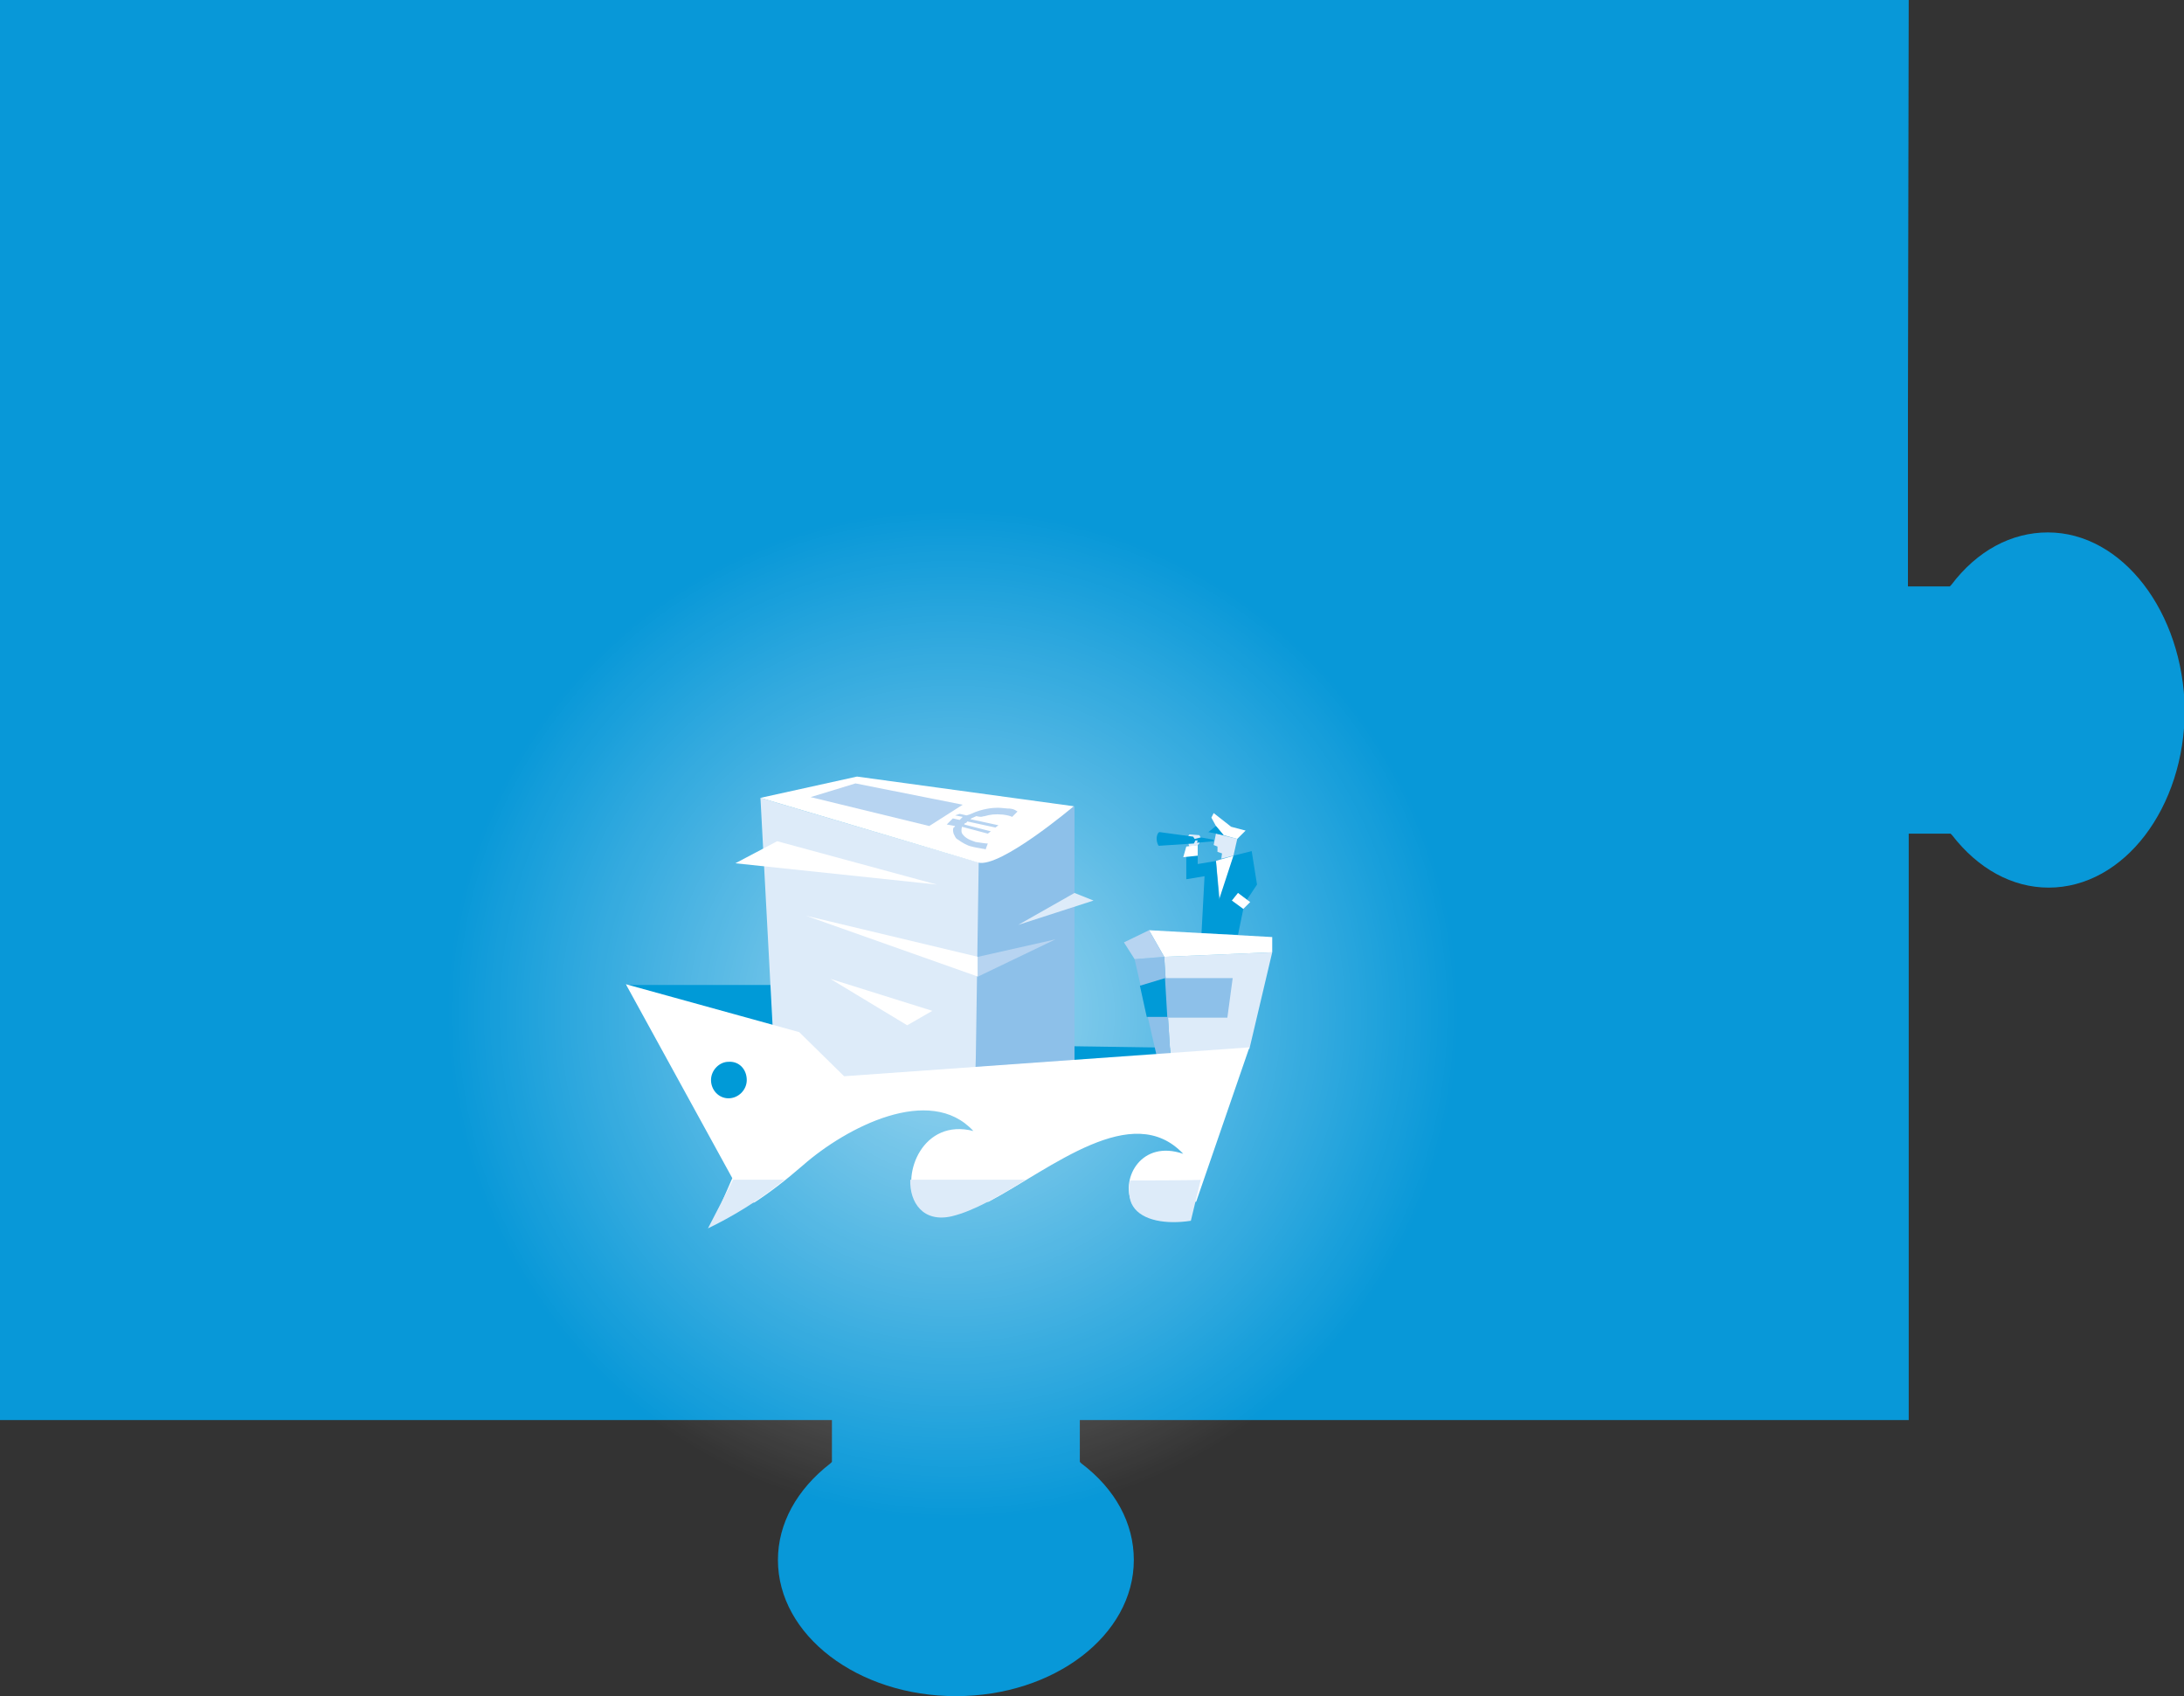
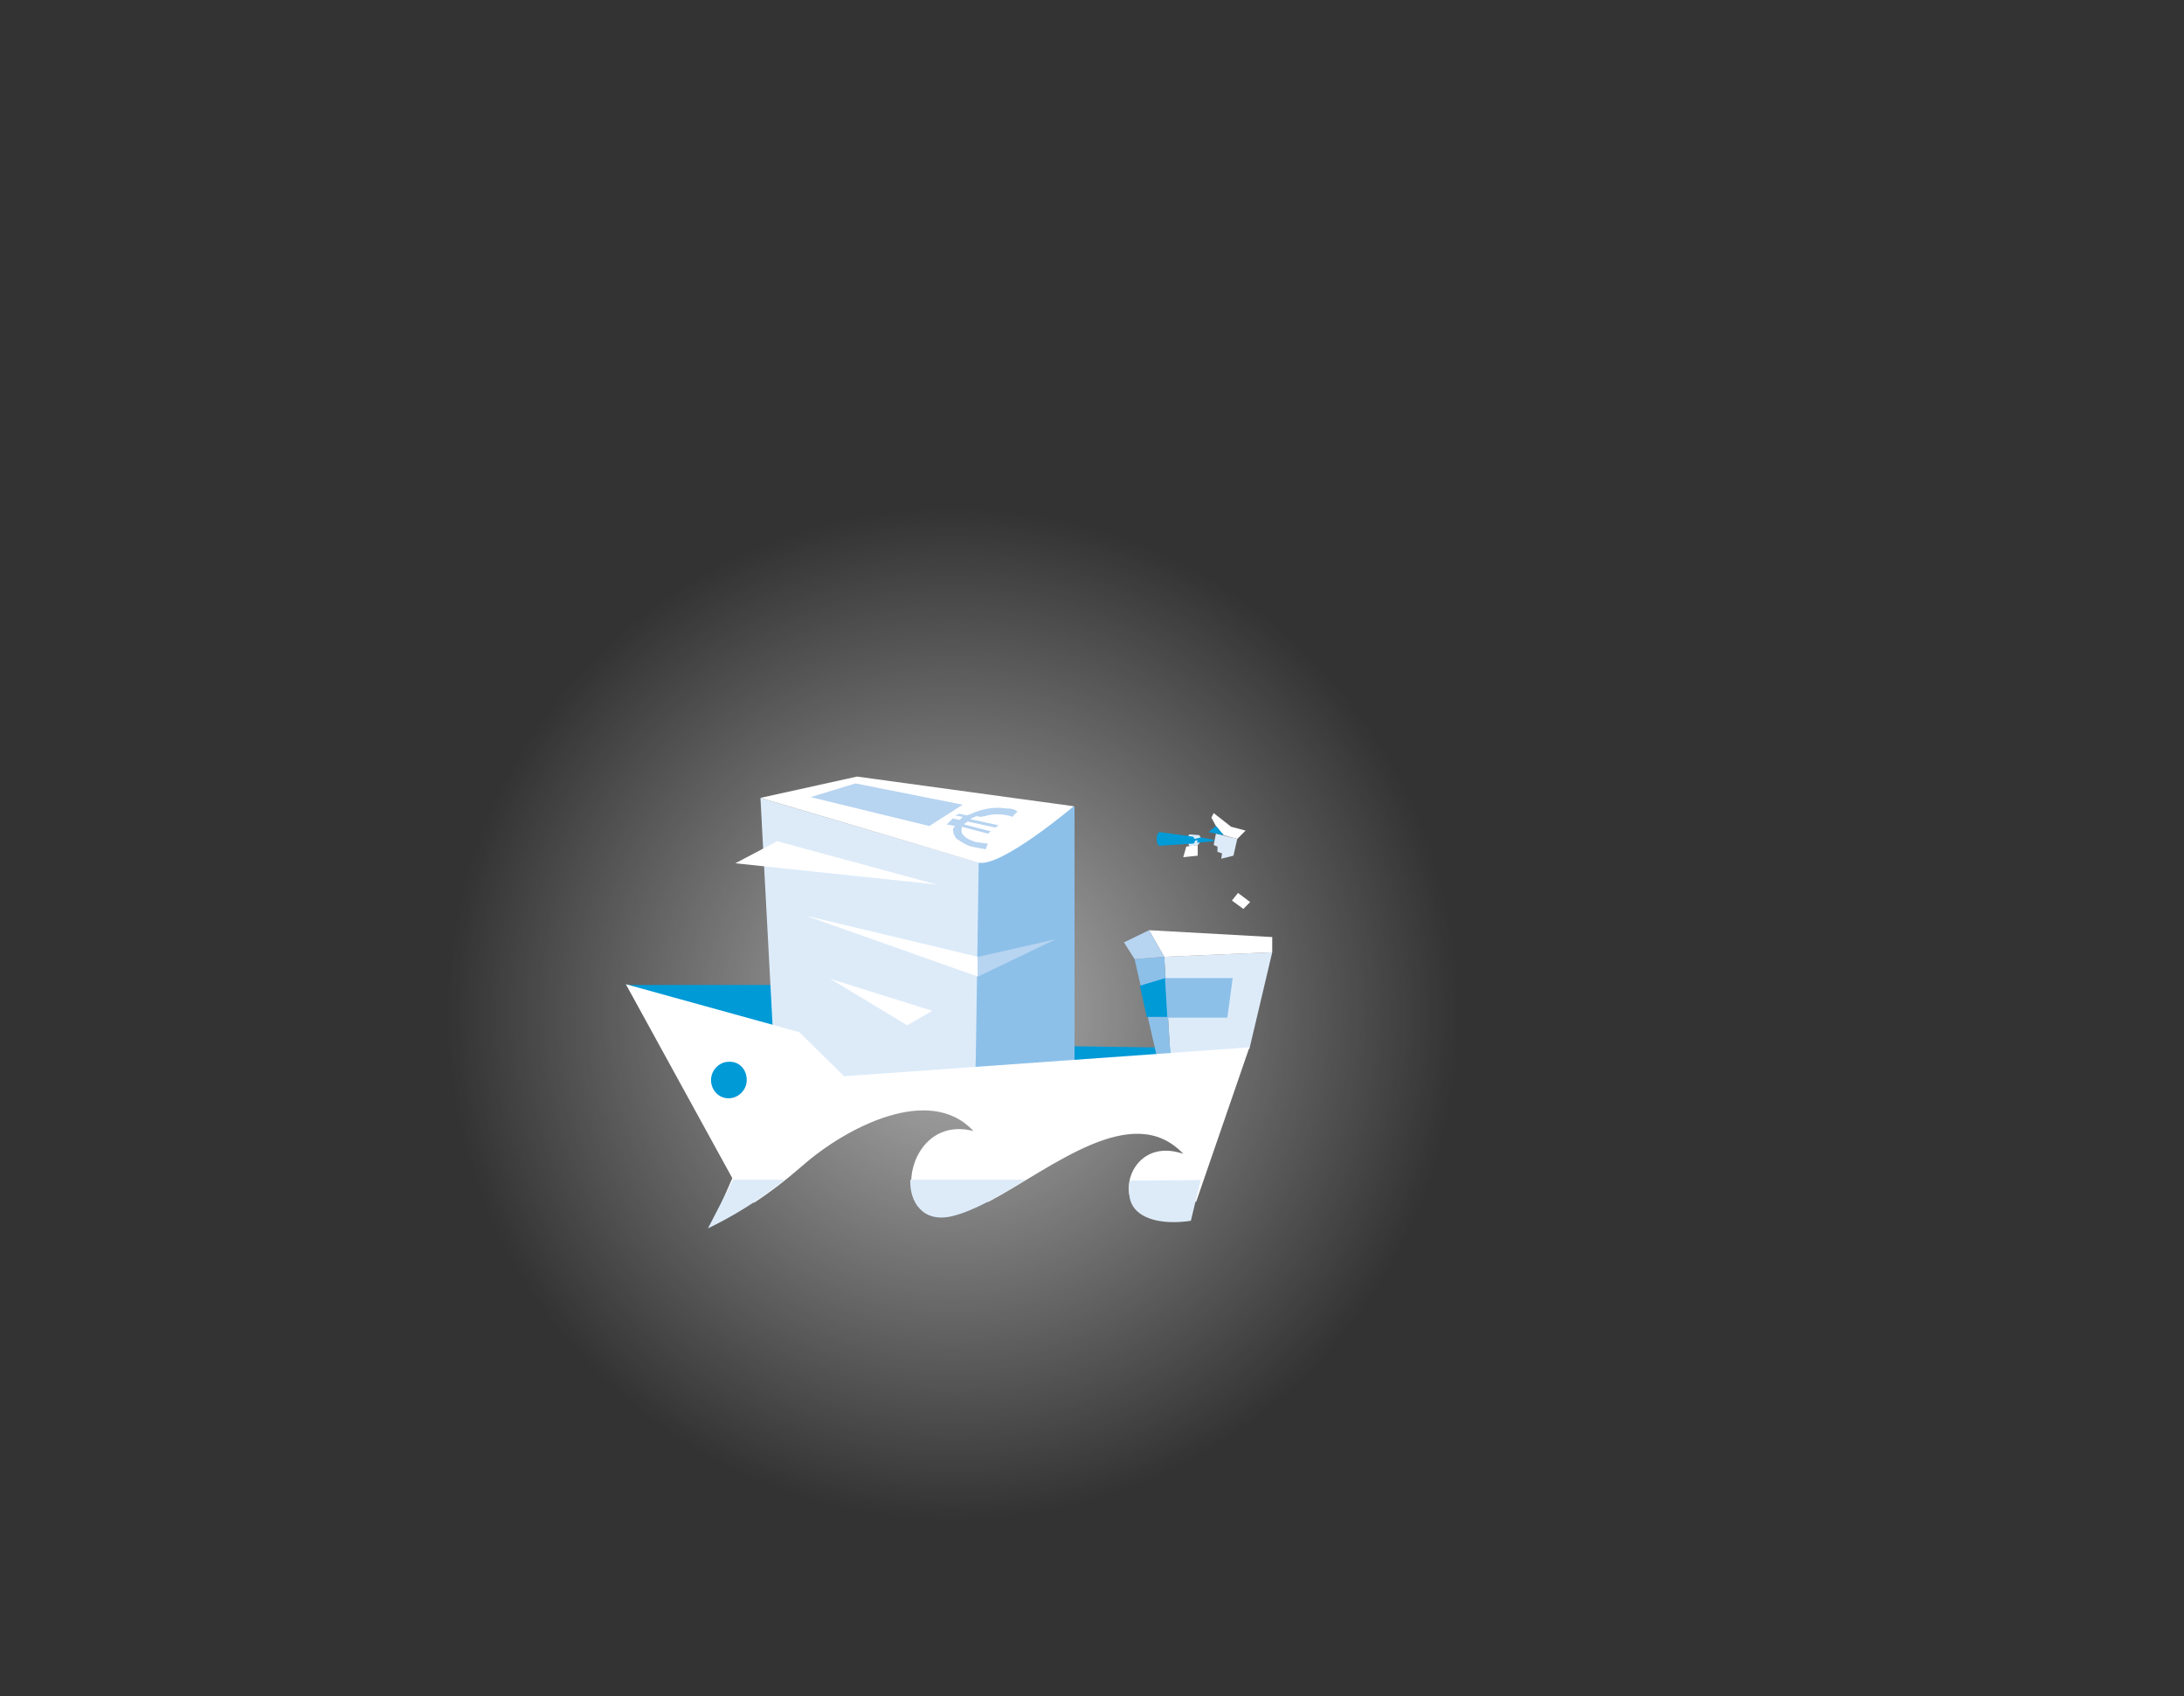
<svg xmlns="http://www.w3.org/2000/svg" xmlns:xlink="http://www.w3.org/1999/xlink" version="1.1" id="Ebene_1" x="0px" y="0px" viewBox="0 0 287.2 223" style="enable-background:new 0 0 287.2 223;" xml:space="preserve">
  <rect x="0" y="0" width="287.2" height="223" fill="#333333" stroke="none" />
  <style type="text/css">
	.st0{fill:#0898D8;}
	.st1{display:none;}
	.st2{display:inline;fill:#DBDBDB;}
	.st3{opacity:0.62;fill:url(#SVGID_1_);enable-background:new    ;}
	.st4{fill:#009AD7;}
	.st5{fill:#8DC0E9;}
	.st6{fill:#DDEBF9;}
	.st7{fill:#FFFFFF;}
	.st8{clip-path:url(#SVGID_3_);fill:#FFFFFF;}
	.st9{clip-path:url(#SVGID_5_);fill:#009AD7;}
	.st10{clip-path:url(#SVGID_7_);fill:#FFFFFF;}
	.st11{fill:#B7D4F1;}
	.st12{clip-path:url(#SVGID_9_);fill:#B7D4F1;}
	.st13{clip-path:url(#SVGID_11_);fill:#FFFFFF;}
	.st14{clip-path:url(#SVGID_11_);fill:#DDEBF9;}
	.st15{clip-path:url(#SVGID_11_);fill:#009AD7;}
</style>
  <g>
-     <path class="st0" d="M269.3,70c-4.8,0-9.3,2.4-12.7,6.9l-0.2,0.2h-0.2h-5.3V52.7L251,0H0v186.7h109.4v5.3v0.2l-0.2,0.2   c-4.4,3.4-6.9,7.9-6.9,12.7c0,9.9,10.5,17.9,23.4,17.9s23.4-8,23.4-17.9c0-4.8-2.4-9.3-6.9-12.7l-0.2-0.2V192v-5.3h109v-62.5l0,0   v-14.6h5.3h0.2l0.2,0.2c3.4,4.4,7.9,6.9,12.7,6.9c9.9,0,17.9-10.5,17.9-23.4C287.1,80.5,279.1,70,269.3,70z" />
-   </g>
+     </g>
  <g>
    <g id="Ebene_3" class="st1">
      <path class="st2" d="M0,0v73c3.9-4.2,8.8-6.5,14-6.5c11.8,0,21.4,12.1,21.4,26.9s-9.6,26.9-21.4,26.9c-5.2,0-10.1-2.3-14-6.5v73    h109.5v5.3v0.2l-0.2,0.2c-4.4,3.4-6.9,7.9-6.9,12.7c0,9.9,10.5,17.9,23.4,17.9s23.4-8,23.4-17.9c0-4.8-2.4-9.3-6.9-12.7l-0.2-0.2    v-0.2v-5.3h109v-77.1V77.1V0H0z" />
    </g>
    <g id="icon_blau">
      <radialGradient id="SVGID_1_" cx="125.3" cy="-476.906" r="66.5" gradientTransform="matrix(1 0 0 -1 0 -343.606)" gradientUnits="userSpaceOnUse">
        <stop offset="0" style="stop-color:#FFFFFF" />
        <stop offset="1" style="stop-color:#FFFFFF;stop-opacity:0" />
      </radialGradient>
      <circle class="st3" cx="125.3" cy="133.3" r="66.5" />
    </g>
  </g>
  <polygon class="st4" points="82.2,129.5 105.1,135.9 110.9,141.6 164.3,137.9 109.9,137.1 105.5,129.5 " />
  <polygon class="st5" points="141.3,106 141.3,139.5 128.3,140.5 128.1,109.2 " />
  <polygon class="st6" points="105.1,135.9 110.9,141.6 128.3,140.5 128.7,113.4 100,104.9 101.6,134.9 " />
  <polygon class="st6" points="160.6,112.9 160.7,112.2 160.1,112 160.1,111.3 159.6,111.1 159.9,109.6 162.7,110.3 162.2,112.5 " />
  <polygon class="st7" points="160.9,109.8 162.7,110.3 163.8,109.2 161.9,108.7 159.6,106.9 159.3,107.5 159.9,108.6 " />
  <polygon class="st4" points="158.9,109.4 160.9,109.8 159.9,108.6 " />
  <g>
    <defs>
-       <rect id="SVGID_2_" x="82.2" y="102.1" width="85" height="59.4" />
-     </defs>
+       </defs>
    <clipPath id="SVGID_3_">
      <use xlink:href="#SVGID_2_" style="overflow:visible;" />
    </clipPath>
    <path class="st8" d="M159.9,113.2c0.2-0.1,2.4-0.7,2.4-0.7l-1.9,5.8L159.9,113.2z" />
  </g>
-   <polygon class="st4" points="163.9,118.4 165.3,116.3 164.6,111.9 162.2,112.5 160.3,118.3 159.9,113.2 157.5,113.6 157.5,112.2   156,112.5 156,115.6 158.4,115.2 158,122.7 162.8,122.9 163.5,119.5 162,118.4 162.8,117.4 " />
  <polygon class="st6" points="156.2,110 156.3,111 156.4,111.3 157.5,111.1 157.7,110.9 157.9,110.1 157.7,109.8 156.4,109.7 " />
  <polygon class="st7" points="156,111.3 155.6,112.7 157.5,112.5 157.5,111.1 " />
  <polygon class="st7" points="162.8,117.4 162,118.4 163.5,119.5 164.4,118.6 " />
  <g>
    <defs>
      <rect id="SVGID_4_" x="82.2" y="102.1" width="85" height="59.4" />
    </defs>
    <clipPath id="SVGID_5_">
      <use xlink:href="#SVGID_4_" style="overflow:visible;" />
    </clipPath>
    <path class="st9" d="M157.9,110.1l-0.8,0.2l-0.2-0.3l-4.4-0.6c-0.2,0-0.4,0.4-0.4,0.9c0,0.4,0.2,0.9,0.3,0.9l4.6-0.3l0.2-0.4h0.3   l-0.1,0.3l2.2-0.2v-0.2L157.9,110.1z" />
  </g>
  <polygon class="st6" points="153.1,125.8 153.9,138.6 164.3,137.9 167.3,125.2 " />
  <g>
    <defs>
      <rect id="SVGID_6_" x="82.2" y="102.1" width="85" height="59.4" />
    </defs>
    <clipPath id="SVGID_7_">
      <use xlink:href="#SVGID_6_" style="overflow:visible;" />
    </clipPath>
    <path class="st10" d="M100,104.9c0,0,16.6,4.9,28.6,8.5c2.9,0.8,12.6-7.4,12.6-7.4l-28.5-3.9L100,104.9z" />
  </g>
  <polygon class="st11" points="106.6,104.8 122.2,108.6 126.6,105.8 112.5,103 " />
  <g>
    <defs>
      <rect id="SVGID_8_" x="82.2" y="102.1" width="85" height="59.4" />
    </defs>
    <clipPath id="SVGID_9_">
      <use xlink:href="#SVGID_8_" style="overflow:visible;" />
    </clipPath>
    <path class="st12" d="M129.5,107.3c0.7-0.2,1.3-0.3,2.4-0.2c0.7,0.1,1,0.2,1.2,0.3l0.7-0.7c-0.1-0.1-0.2-0.1-0.3-0.2   c-0.4-0.2-0.8-0.2-1-0.2c-0.2,0-0.8-0.1-1.3-0.1c-0.6,0-2,0.1-3.5,0.8c-0.2,0.1-0.6,0.2-0.6,0.2l-0.9-0.2l-0.6,0.2l1,0.2   c-0.1,0.1-0.2,0.2-0.2,0.2c-0.1,0.1-0.2,0.2-0.2,0.2l-0.9-0.2l-0.8,0.8l1.1,0.2c0,0-0.1,0.2-0.2,0.2c-0.1,0.2-0.1,0.4,0,0.8   c0.1,0.2,0.1,0.2,0.2,0.4c0.1,0.2,0.2,0.3,0.4,0.4c0.4,0.3,1.2,0.8,1.8,0.9c0.3,0.1,1,0.2,1.5,0.3c0.1,0,0.2,0,0.3,0.1l0.3-0.8   c-0.3,0-0.9-0.1-1.6-0.2c-0.2-0.1-1.2-0.3-1.7-1c-0.2-0.2-0.2-0.6-0.1-1l3.4,0.9l0.4-0.3l-3.5-0.9c0-0.1,0.1-0.2,0.2-0.2   c0.1,0,0.2-0.2,0.2-0.2l3.7,0.8l0.4-0.3l-3.7-0.8c0.1-0.1,0.3-0.2,0.8-0.4C129.2,107.5,129.2,107.3,129.5,107.3" />
  </g>
  <polygon class="st7" points="102.2,110.6 96.7,113.5 123.2,116.3 " />
  <polygon class="st7" points="109.2,128.7 119.3,134.8 122.6,132.9 " />
-   <polygon class="st6" points="133.9,121.6 141.3,117.4 143.8,118.4 " />
  <polygon class="st7" points="106,120.4 128.6,128.4 128.6,125.8 " />
  <polygon class="st11" points="128.6,128.4 138.8,123.5 128.6,125.8 " />
  <polygon class="st7" points="153.1,125.8 167.3,125.2 167.3,123.2 151.1,122.3 " />
  <polygon class="st5" points="153.2,128.6 153.5,133.8 161.4,133.8 162.1,128.6 " />
  <polygon class="st5" points="152.1,138.8 149.2,126.1 153.1,125.8 153.9,138.6 " />
  <polygon class="st11" points="149.2,126.1 147.8,123.9 151.1,122.3 153.1,125.8 " />
  <polygon class="st4" points="153.5,133.7 150.8,133.7 149.9,129.6 153.2,128.6 " />
  <g>
    <defs>
      <rect id="SVGID_10_" x="82.2" y="102.1" width="85" height="59.4" />
    </defs>
    <clipPath id="SVGID_11_">
      <use xlink:href="#SVGID_10_" style="overflow:visible;" />
    </clipPath>
    <path class="st13" d="M94.9,158.1h4.3c2-1.3,4.1-2.9,6.4-4.9c5.7-5,16.7-10.7,22.4-4.5c-6.6-1.7-9.5,5.6-7.6,9.3h9.6   c8.3-4.4,18.9-13.4,25.6-6.3c-5.5-1.9-8.2,3.2-6.8,6.3h8.5l7-20.3l-53.3,3.8l-5.9-5.8l-22.8-6.3l14,25.5L94.9,158.1z" />
    <path class="st14" d="M148.6,155.2c-0.2,1.2-0.2,2.5,0.4,3.4c1.2,1.9,4.4,2.4,7.6,1.9l1.3-5.4C158,155.2,148.6,155.2,148.6,155.2" />
    <path class="st14" d="M125.2,159.9c2.9-0.7,6.3-2.7,9.7-4.8h-15.2C119.6,158.1,121.4,160.8,125.2,159.9" />
    <path class="st14" d="M93.1,161.5c3.1-1.5,6.5-3.5,10.1-6.4h-6.8L93.1,161.5z" />
    <path class="st15" d="M98.2,142c0,1.3-1.1,2.4-2.4,2.4c-1.3,0-2.3-1.1-2.3-2.4s1.1-2.4,2.3-2.4C97.2,139.5,98.2,140.6,98.2,142" />
  </g>
</svg>